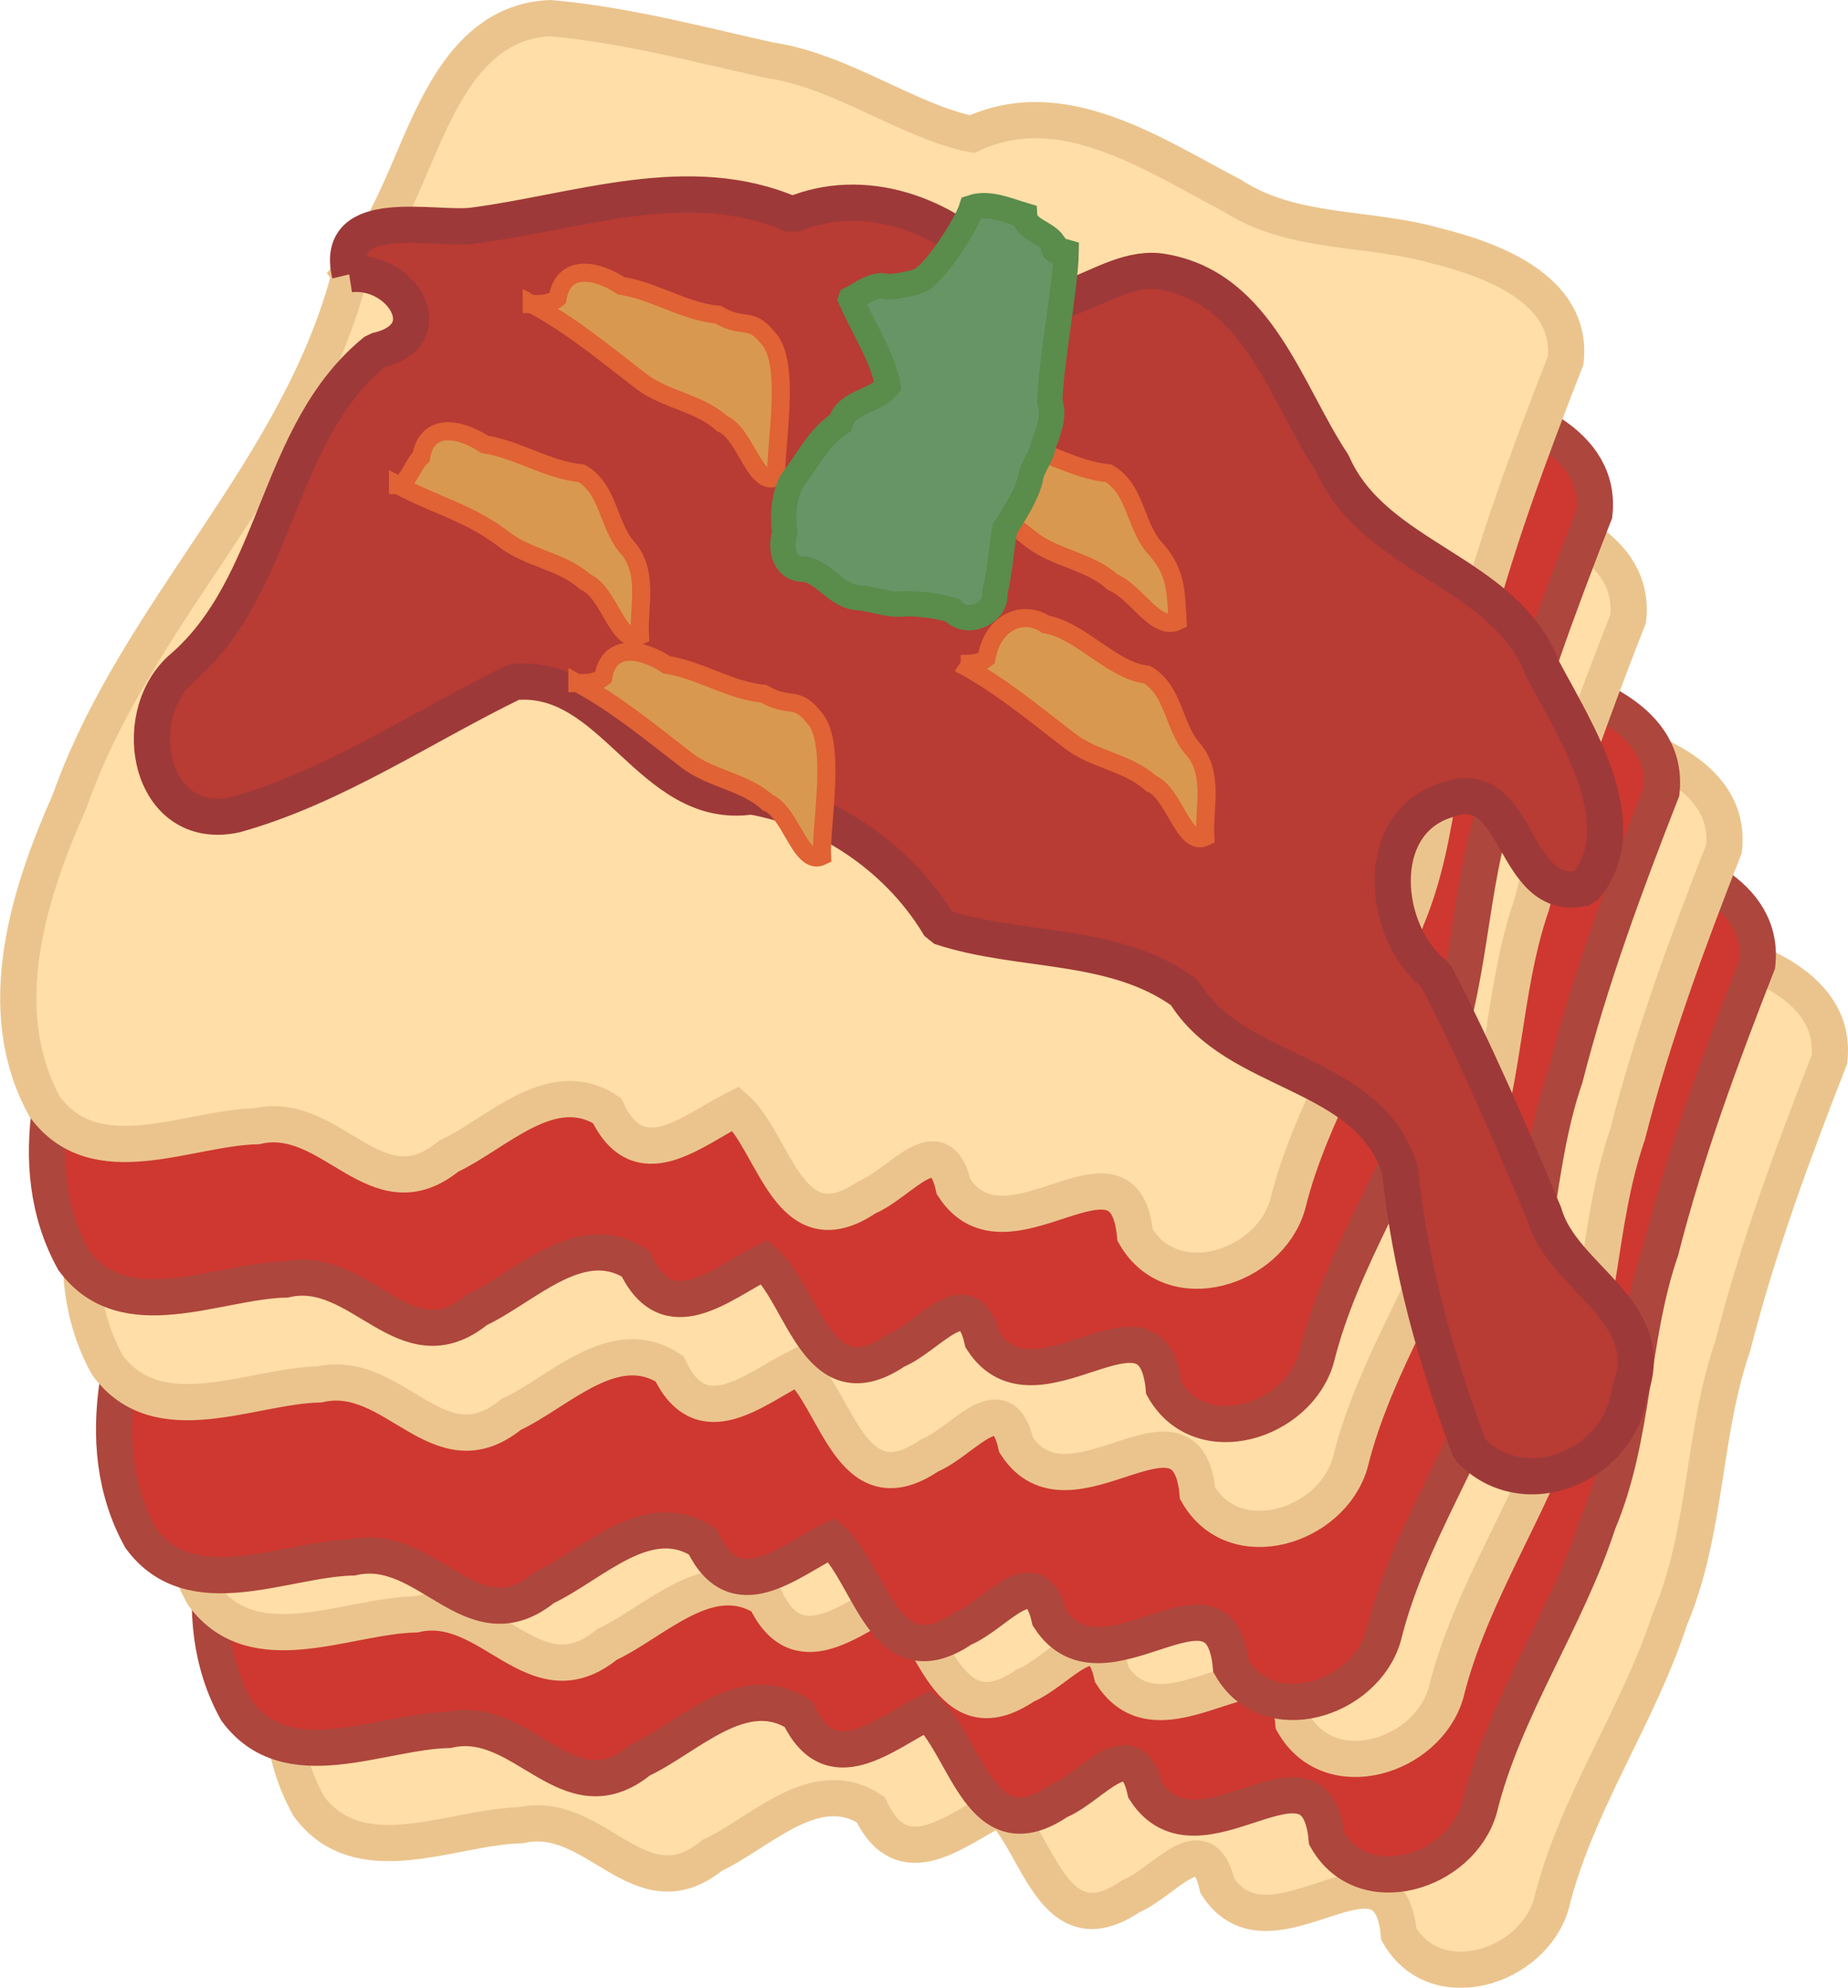
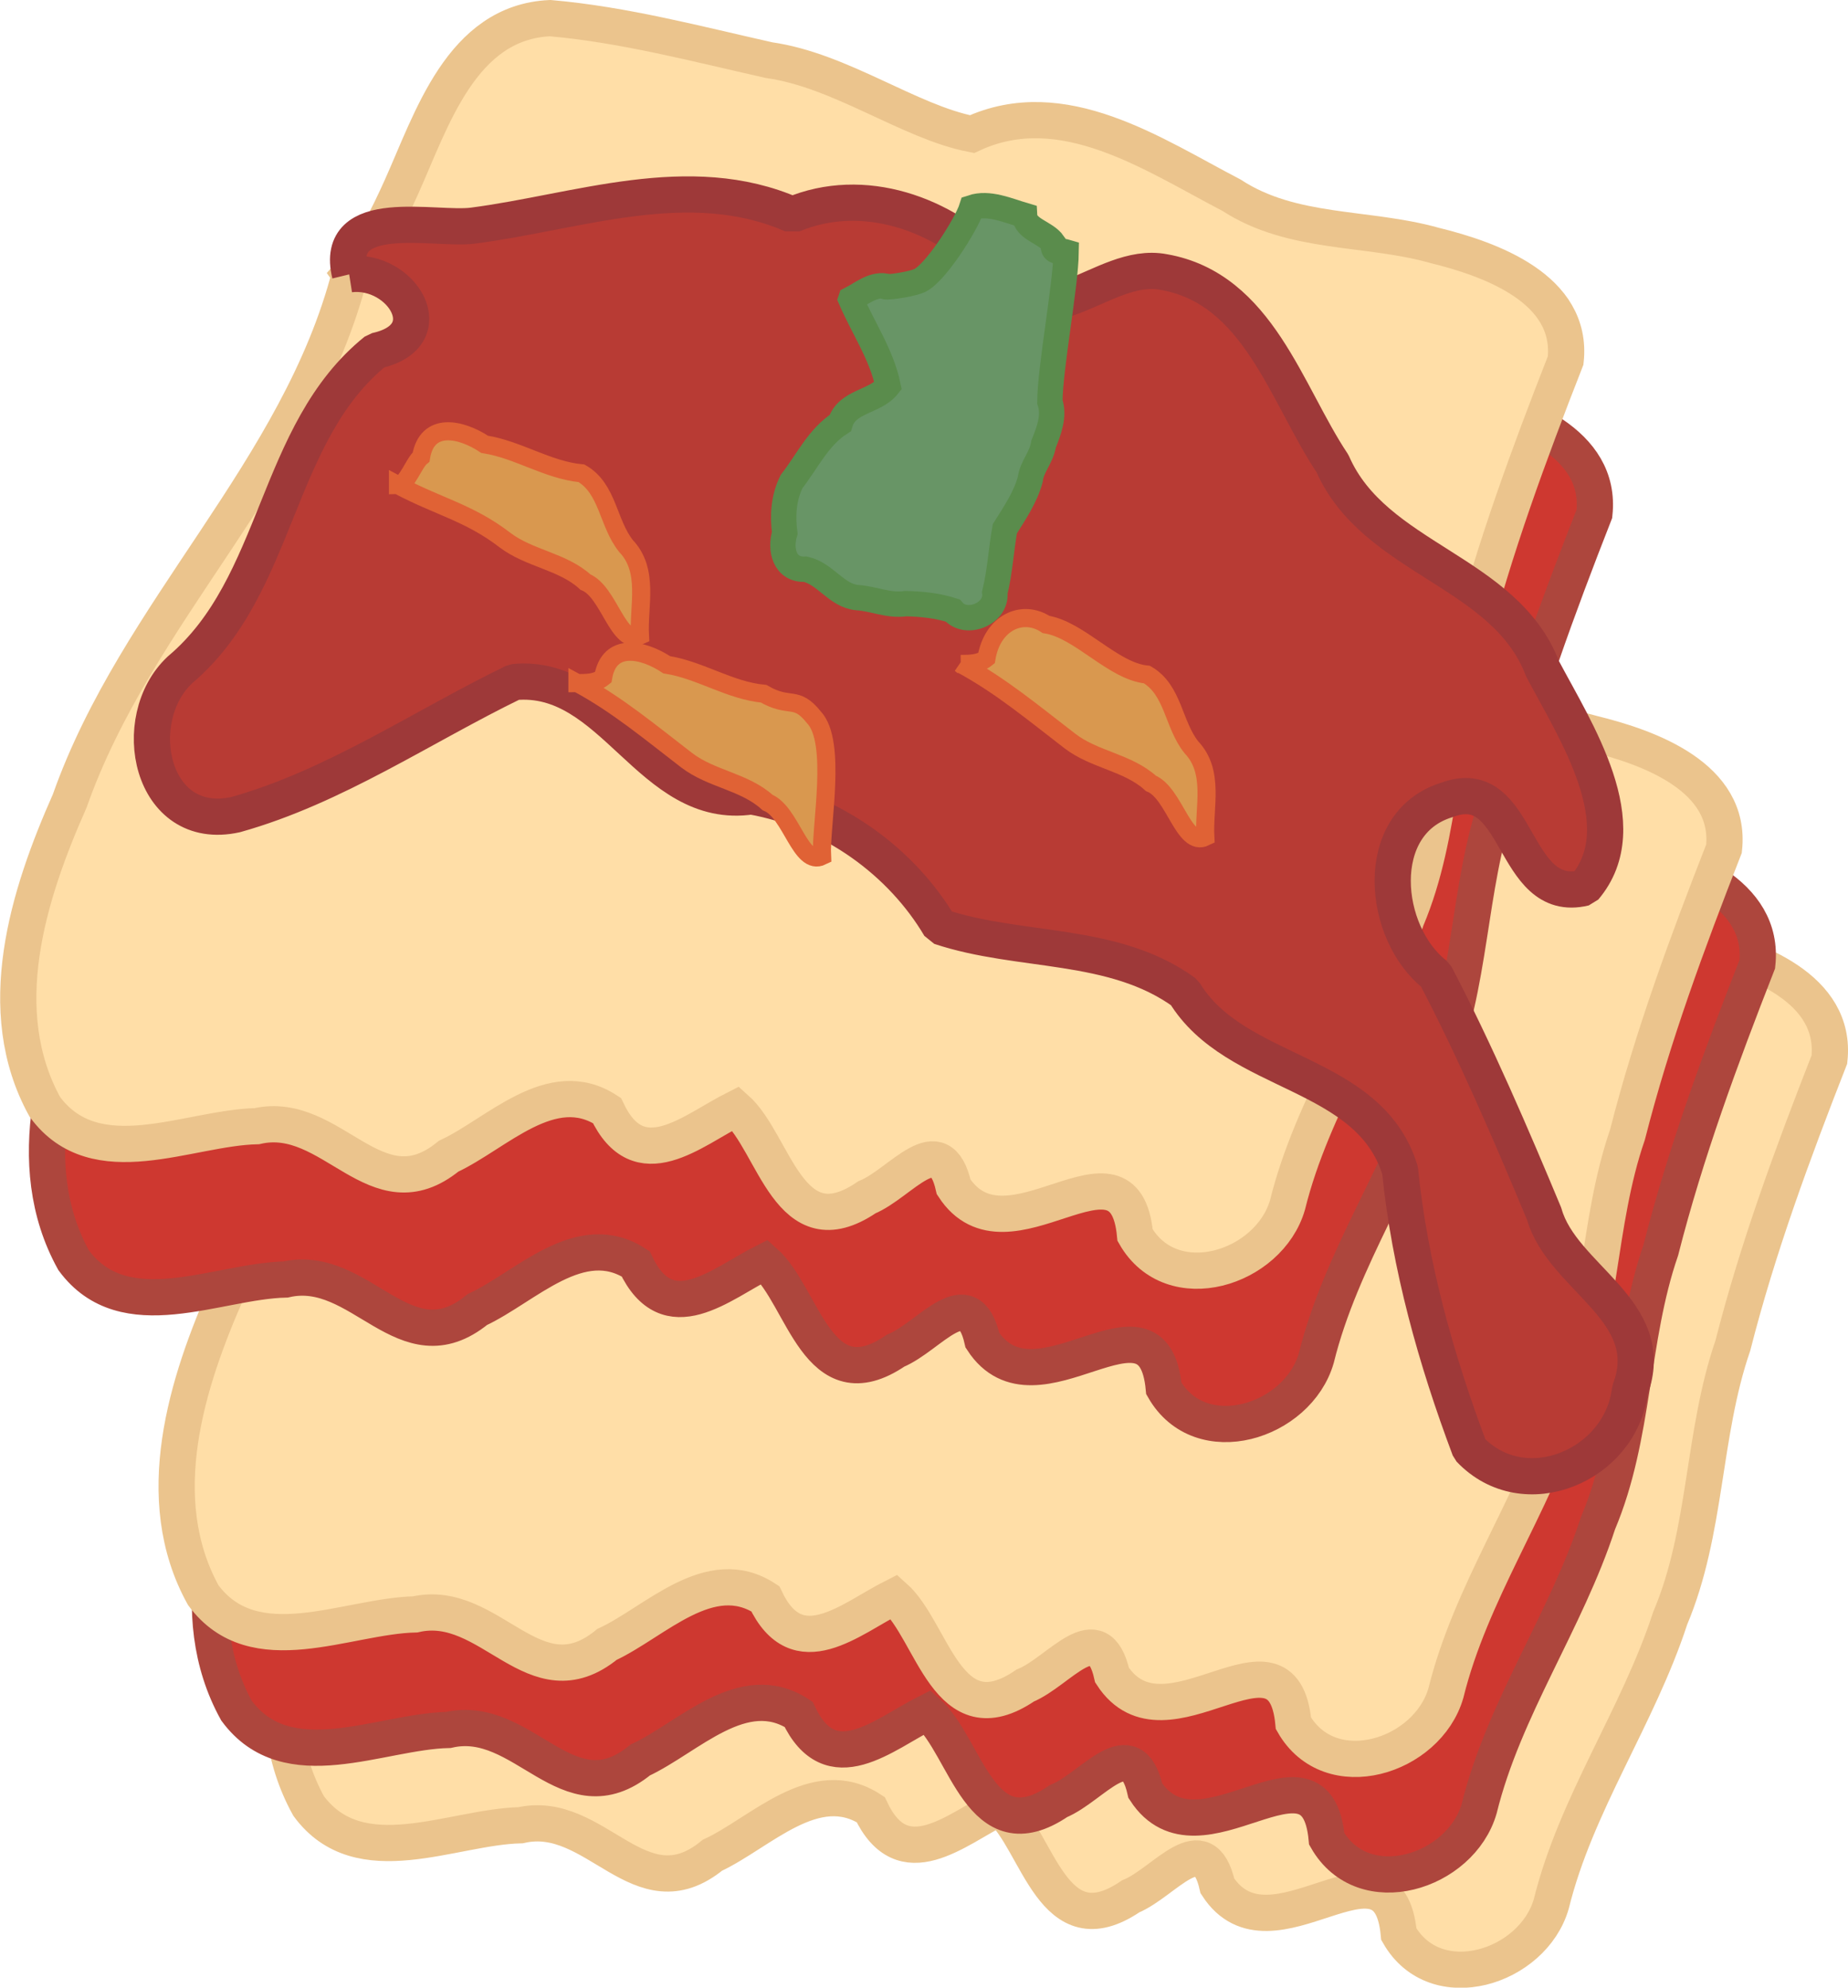
<svg xmlns="http://www.w3.org/2000/svg" xmlns:ns1="http://www.inkscape.org/namespaces/inkscape" xmlns:ns2="http://sodipodi.sourceforge.net/DTD/sodipodi-0.dtd" width="102.052mm" height="109.749mm" viewBox="0 0 102.052 109.749" version="1.1" id="svg8820" ns1:version="0.92.1 r15371" ns2:docname="lasagna.svg">
  <defs id="defs8814" />
  <ns2:namedview id="base" pagecolor="#ffffff" bordercolor="#666666" borderopacity="1.0" ns1:pageopacity="0.0" ns1:pageshadow="2" ns1:zoom="0.56860569" ns1:cx="183.66694" ns1:cy="216.89185" ns1:document-units="mm" ns1:current-layer="layer1" showgrid="false" fit-margin-top="0" fit-margin-left="0" fit-margin-right="0" fit-margin-bottom="0" showguides="false" ns1:window-width="1366" ns1:window-height="706" ns1:window-x="-8" ns1:window-y="-8" ns1:window-maximized="1" />
  <g ns1:label="Layer 1" ns1:groupmode="layer" id="layer1" transform="translate(-45.046,-75.115)">
    <g id="g10568">
      <g id="g9425">
        <path ns1:connector-curvature="0" id="path9375" d="m 78.934,128.855 c -2.801,10.858 -11.784,18.614 -15.471,29.078 -2.301,5.183 -4.318,11.561 -1.375,16.898 2.813,3.809 7.901,1.149 11.707,1.064 4.167,-0.948 6.573,4.941 10.59,1.659 2.66,-1.237 5.675,-4.524 8.741,-2.524 1.775,3.765 4.693,1.111 7.121,-0.112 2.164,1.921 2.919,7.841 7.235,4.906 1.889,-0.777 4.037,-3.941 4.793,-0.576 2.969,4.574 9.451,-3.456 10.018,2.662 2.028,3.554 7.403,1.857 8.419,-1.668 1.364,-5.535 4.795,-10.339 6.566,-15.774 2.038,-4.822 1.768,-10.144 3.461,-15.055 1.373,-5.394 3.312,-10.638 5.332,-15.797 0.427,-3.957 -4.152,-5.595 -7.248,-6.354 -3.729,-1.051 -7.834,-0.57 -11.206,-2.77 -4.321,-2.246 -9.324,-5.694 -14.331,-3.372 -3.467,-0.674 -7.244,-3.525 -11.206,-4.085 -3.999,-0.896 -8.015,-1.965 -12.093,-2.32 -4.905,0.221 -6.539,5.625 -8.22,9.354 -0.763,1.69 -1.598,3.384 -2.834,4.785 z" style="fill:#ffdea7;fill-opacity:1;stroke:#ebc48d;stroke-width:2;stroke-linecap:butt;stroke-linejoin:miter;stroke-miterlimit:4;stroke-dasharray:none;stroke-opacity:1" />
        <path ns1:connector-curvature="0" id="path9381" d="m 74.952,123.593 c -2.801,10.858 -11.784,18.615 -15.471,29.078 -2.301,5.183 -4.318,11.561 -1.375,16.898 2.813,3.809 7.901,1.149 11.707,1.064 4.167,-0.948 6.573,4.941 10.59,1.659 2.66,-1.237 5.675,-4.524 8.741,-2.524 1.775,3.765 4.693,1.111 7.121,-0.112 2.164,1.921 2.919,7.841 7.235,4.906 1.889,-0.777 4.037,-3.941 4.793,-0.576 2.969,4.574 9.451,-3.456 10.018,2.662 2.028,3.554 7.403,1.857 8.419,-1.668 1.364,-5.535 4.795,-10.339 6.566,-15.774 2.038,-4.822 1.768,-10.144 3.461,-15.055 1.373,-5.394 3.312,-10.638 5.332,-15.797 0.427,-3.957 -4.152,-5.595 -7.248,-6.354 -3.729,-1.051 -7.834,-0.57 -11.206,-2.77 -4.321,-2.246 -9.324,-5.694 -14.331,-3.372 -3.467,-0.674 -7.245,-3.525 -11.206,-4.085 -3.999,-0.896 -8.015,-1.965 -12.093,-2.32 -4.905,0.221 -6.539,5.625 -8.22,9.354 -0.763,1.69 -1.598,3.384 -2.834,4.785 z" style="fill:#ce3830;fill-opacity:1;stroke:#ad463d;stroke-width:2;stroke-linecap:butt;stroke-linejoin:miter;stroke-miterlimit:4;stroke-dasharray:none;stroke-opacity:1" />
        <path style="fill:#ffdea7;fill-opacity:1;stroke:#ebc48d;stroke-width:2;stroke-linecap:butt;stroke-linejoin:miter;stroke-miterlimit:4;stroke-dasharray:none;stroke-opacity:1" d="m 73.114,117.213 c -2.801,10.858 -11.784,18.614 -15.471,29.078 -2.301,5.183 -4.318,11.561 -1.375,16.898 2.813,3.809 7.901,1.149 11.707,1.064 4.167,-0.948 6.573,4.941 10.59,1.659 2.66,-1.237 5.675,-4.524 8.741,-2.524 1.775,3.765 4.693,1.111 7.121,-0.112 2.164,1.921 2.919,7.841 7.235,4.906 1.889,-0.777 4.037,-3.941 4.793,-0.576 2.969,4.574 9.451,-3.456 10.018,2.662 2.028,3.554 7.403,1.857 8.419,-1.668 1.364,-5.535 4.795,-10.339 6.566,-15.774 2.038,-4.822 1.768,-10.144 3.461,-15.055 1.373,-5.394 3.312,-10.638 5.332,-15.797 0.427,-3.957 -4.152,-5.595 -7.248,-6.354 -3.729,-1.051 -7.834,-0.57 -11.206,-2.77 -4.321,-2.246 -9.324,-5.694 -14.331,-3.372 -3.467,-0.674 -7.244,-3.525 -11.206,-4.085 -3.999,-0.896 -8.015,-1.965 -12.093,-2.32 -4.905,0.221 -6.539,5.625 -8.22,9.354 -0.763,1.69 -1.598,3.384 -2.834,4.785 z" id="path9373" ns1:connector-curvature="0" />
-         <path style="fill:#ce3830;fill-opacity:1;stroke:#ad463d;stroke-width:2;stroke-linecap:butt;stroke-linejoin:miter;stroke-miterlimit:4;stroke-dasharray:none;stroke-opacity:1" d="m 69.661,114.068 c -2.801,10.858 -11.784,18.615 -15.471,29.078 -2.301,5.183 -4.318,11.561 -1.375,16.898 2.813,3.809 7.901,1.149 11.707,1.064 4.167,-0.948 6.573,4.941 10.59,1.659 2.66,-1.237 5.675,-4.524 8.741,-2.524 1.775,3.765 4.693,1.111 7.121,-0.112 2.164,1.921 2.919,7.841 7.235,4.906 1.889,-0.777 4.037,-3.941 4.793,-0.576 2.969,4.574 9.451,-3.456 10.018,2.662 2.028,3.554 7.403,1.857 8.419,-1.668 1.364,-5.535 4.795,-10.339 6.566,-15.774 2.038,-4.822 1.768,-10.144 3.461,-15.055 1.373,-5.394 3.312,-10.638 5.332,-15.797 0.427,-3.957 -4.152,-5.595 -7.248,-6.354 -3.729,-1.051 -7.834,-0.57 -11.206,-2.77 -4.321,-2.246 -9.324,-5.694 -14.331,-3.372 -3.467,-0.674 -7.245,-3.525 -11.206,-4.085 -3.999,-0.896 -8.015,-1.965 -12.093,-2.32 -4.905,0.221 -6.539,5.625 -8.22,9.354 -0.763,1.69 -1.598,3.384 -2.834,4.785 z" id="path9379" ns1:connector-curvature="0" />
-         <path ns1:connector-curvature="0" id="path9371" d="m 67.822,104.513 c -2.801,10.858 -11.784,18.614 -15.471,29.078 -2.301,5.183 -4.318,11.561 -1.375,16.898 2.813,3.809 7.901,1.149 11.707,1.064 4.167,-0.948 6.573,4.941 10.59,1.659 2.66,-1.237 5.675,-4.524 8.741,-2.524 1.775,3.765 4.693,1.111 7.121,-0.112 2.164,1.921 2.919,7.841 7.235,4.906 1.889,-0.777 4.037,-3.941 4.793,-0.576 2.969,4.574 9.451,-3.456 10.018,2.662 2.028,3.554 7.403,1.857 8.419,-1.668 1.364,-5.535 4.795,-10.339 6.566,-15.774 2.038,-4.822 1.768,-10.144 3.461,-15.055 1.373,-5.394 3.312,-10.638 5.332,-15.797 0.427,-3.957 -4.152,-5.595 -7.248,-6.354 -3.729,-1.051 -7.834,-0.57 -11.206,-2.77 -4.321,-2.246 -9.324,-5.694 -14.331,-3.372 -3.467,-0.674 -7.244,-3.525 -11.206,-4.085 -3.999,-0.896 -8.015,-1.965 -12.093,-2.32 -4.905,0.221 -6.539,5.625 -8.22,9.354 -0.763,1.69 -1.598,3.384 -2.834,4.785 z" style="fill:#ffdea7;fill-opacity:1;stroke:#ebc48d;stroke-width:2;stroke-linecap:butt;stroke-linejoin:miter;stroke-miterlimit:4;stroke-dasharray:none;stroke-opacity:1" />
        <path ns1:connector-curvature="0" id="path9377" d="M 65.956,98.722 C 63.156,109.58 54.173,117.337 50.485,127.8 c -2.301,5.183 -4.318,11.561 -1.375,16.898 2.813,3.809 7.901,1.149 11.707,1.064 4.167,-0.948 6.573,4.941 10.59,1.659 2.66,-1.237 5.675,-4.524 8.741,-2.524 1.775,3.765 4.693,1.111 7.121,-0.112 2.164,1.921 2.919,7.841 7.235,4.906 1.889,-0.777 4.037,-3.941 4.793,-0.576 2.969,4.574 9.451,-3.456 10.018,2.662 2.028,3.554 7.403,1.857 8.419,-1.668 1.364,-5.535 4.795,-10.339 6.566,-15.774 2.038,-4.822 1.768,-10.144 3.461,-15.055 1.373,-5.394 3.312,-10.638 5.332,-15.797 0.427,-3.957 -4.152,-5.595 -7.248,-6.354 -3.729,-1.051 -7.834,-0.57 -11.206,-2.77 -4.321,-2.246 -9.324,-5.694 -14.331,-3.372 -3.467,-0.674 -7.244,-3.525 -11.206,-4.085 -3.999,-0.896 -8.015,-1.965 -12.093,-2.32 -4.905,0.221 -6.539,5.625 -8.22,9.354 -0.763,1.69 -1.598,3.384 -2.834,4.785 z" style="fill:#ce3830;fill-opacity:1;stroke:#ad463d;stroke-width:2;stroke-linecap:butt;stroke-linejoin:miter;stroke-miterlimit:4;stroke-dasharray:none;stroke-opacity:1" />
        <path style="fill:#ffdea7;fill-opacity:1;stroke:#ebc48d;stroke-width:2;stroke-linecap:butt;stroke-linejoin:miter;stroke-miterlimit:4;stroke-dasharray:none;stroke-opacity:1" d="m 64.369,90.256 c -2.801,10.858 -11.784,18.614 -15.471,29.078 -2.301,5.183 -4.318,11.561 -1.375,16.898 2.813,3.809 7.901,1.149 11.707,1.064 4.167,-0.948 6.573,4.941 10.59,1.659 2.66,-1.237 5.675,-4.524 8.741,-2.524 1.775,3.765 4.693,1.111 7.121,-0.112 2.164,1.921 2.919,7.841 7.235,4.906 1.889,-0.777 4.037,-3.941 4.793,-0.576 2.969,4.574 9.451,-3.456 10.018,2.662 2.028,3.554 7.403,1.857 8.419,-1.668 1.364,-5.535 4.795,-10.339 6.566,-15.774 2.038,-4.822 1.768,-10.144 3.461,-15.055 1.373,-5.394 3.312,-10.638 5.332,-15.797 0.427,-3.957 -4.152,-5.595 -7.248,-6.354 -3.729,-1.051 -7.834,-0.57 -11.206,-2.77 -4.321,-2.246 -9.324,-5.694 -14.331,-3.372 -3.467,-0.674 -7.244,-3.525 -11.206,-4.085 -3.999,-0.896 -8.015,-1.965 -12.093,-2.32 -4.905,0.221 -6.539,5.625 -8.22,9.354 -0.763,1.69 -1.598,3.384 -2.834,4.785 z" id="path9365" ns1:connector-curvature="0" />
        <path style="fill:#b83b34;fill-opacity:1;stroke:#9e3939;stroke-width:2;stroke-linecap:round;stroke-linejoin:bevel;stroke-miterlimit:4;stroke-dasharray:none;stroke-dashoffset:0;stroke-opacity:1" d="m 64.369,90.256 c 2.866,-0.332 5.176,3.421 1.44,4.227 -5.628,4.535 -5.306,12.964 -10.822,17.616 -2.913,2.723 -1.632,9.032 3.072,7.995 5.483,-1.536 10.281,-4.845 15.376,-7.32 5.5,-0.523 7.512,7.158 13.105,6.313 4.494,0.8 8.31,3.634 10.413,7.194 4.422,1.477 9.568,0.782 13.499,3.636 2.807,4.646 10.193,4.23 11.908,9.815 0.536,5.28 1.982,10.43 3.847,15.396 3.012,3.186 8.358,0.906 8.85,-3.255 1.671,-4.393 -3.732,-6.174 -4.737,-9.732 -1.73,-4.156 -3.823,-9.038 -6.011,-13.196 -2.945,-2.282 -3.54,-8.369 0.622,-9.657 4.111,-1.556 3.52,5.836 7.614,4.849 2.932,-3.445 -0.497,-8.659 -2.311,-12.086 -2.071,-5.441 -9.282,-6.031 -11.603,-11.339 -2.565,-3.841 -4.095,-9.664 -9.318,-10.576 -3.465,-0.67 -6.811,4.334 -9.309,-0.243 -2.823,-2.973 -7.278,-4.576 -11.202,-2.92 -5.7,-2.496 -11.851,-0.15 -17.637,0.6 -2.083,0.276 -7.726,-1.169 -6.793,2.682 z" id="path9385" ns1:connector-curvature="0" />
        <path style="fill:#d9984f;fill-opacity:1;stroke:#e06235;stroke-width:1;stroke-linecap:butt;stroke-linejoin:miter;stroke-opacity:1;stroke-miterlimit:4;stroke-dasharray:none" d="m 98.099,111.774 c 2.185,1.169 4.083,2.762 6.034,4.259 1.365,1.046 3.2,1.177 4.466,2.334 1.306,0.527 1.813,3.543 3.007,2.961 -0.089,-1.658 0.526,-3.588 -0.768,-4.952 -1.009,-1.26 -0.99,-3.166 -2.455,-4.015 -1.874,-0.177 -3.715,-2.473 -5.573,-2.767 -1.287,-0.853 -2.956,-0.126 -3.289,1.864 -0.398,0.32 -0.939,0.313 -1.421,0.317 z" id="path9395" ns1:connector-curvature="0" ns2:nodetypes="ccccccccc" />
-         <path ns1:connector-curvature="0" id="path9402" d="m 95.983,100.662 c 2.185,1.169 4.083,2.762 6.034,4.259 1.365,1.046 3.2,1.177 4.466,2.334 1.306,0.527 2.396,2.741 3.59,2.159 -0.089,-1.658 -0.057,-2.786 -1.351,-4.15 -1.009,-1.26 -0.99,-3.166 -2.455,-4.015 -1.874,-0.177 -3.497,-1.307 -5.354,-1.601 -1.287,-0.853 -3.175,-1.292 -3.508,0.698 -0.398,0.32 -0.939,0.313 -1.421,0.317 z" style="fill:#d9984f;fill-opacity:1;stroke:#e06235;stroke-width:1;stroke-linecap:butt;stroke-linejoin:miter;stroke-opacity:1;stroke-miterlimit:4;stroke-dasharray:none" ns2:nodetypes="ccccccccc" />
        <path style="fill:#d9984f;fill-opacity:1;stroke:#e06235;stroke-width:1;stroke-linecap:butt;stroke-linejoin:miter;stroke-opacity:1;stroke-miterlimit:4;stroke-dasharray:none" d="m 67.024,101.901 c 2.185,1.169 3.937,1.522 5.888,3.02 1.365,1.046 3.2,1.177 4.466,2.334 1.306,0.527 1.813,3.543 3.007,2.961 -0.089,-1.658 0.526,-3.588 -0.768,-4.952 -1.009,-1.26 -0.99,-3.166 -2.455,-4.015 -1.874,-0.177 -3.497,-1.307 -5.354,-1.601 -1.287,-0.853 -3.175,-1.292 -3.508,0.698 -0.398,0.32 -0.793,1.553 -1.276,1.556 z" id="path9404" ns1:connector-curvature="0" ns2:nodetypes="ccccccccc" />
        <path ns1:connector-curvature="0" id="path9406" d="m 76.933,112.833 c 2.185,1.169 4.083,2.762 6.034,4.259 1.365,1.046 3.2,1.177 4.466,2.334 1.306,0.527 1.813,3.543 3.007,2.961 -0.089,-1.658 0.844,-6.305 -0.451,-7.67 -1.009,-1.26 -1.307,-0.449 -2.773,-1.297 -1.874,-0.177 -3.497,-1.307 -5.354,-1.601 -1.287,-0.853 -3.175,-1.292 -3.508,0.698 -0.398,0.32 -0.939,0.313 -1.421,0.317 z" style="fill:#d9984f;fill-opacity:1;stroke:#e06235;stroke-width:1;stroke-linecap:butt;stroke-linejoin:miter;stroke-opacity:1;stroke-miterlimit:4;stroke-dasharray:none" ns2:nodetypes="ccccccccc" />
-         <path ns2:nodetypes="ccccccccc" style="fill:#d9984f;fill-opacity:1;stroke:#e06235;stroke-width:1;stroke-linecap:butt;stroke-linejoin:miter;stroke-opacity:1;stroke-miterlimit:4;stroke-dasharray:none" d="m 74.413,91.905 c 2.185,1.169 4.083,2.762 6.034,4.259 1.365,1.046 3.2,1.177 4.466,2.334 1.306,0.527 1.813,3.543 3.007,2.961 -0.089,-1.658 0.844,-6.305 -0.451,-7.67 -1.009,-1.26 -1.307,-0.449 -2.773,-1.297 -1.874,-0.177 -3.497,-1.307 -5.354,-1.601 -1.287,-0.853 -3.175,-1.292 -3.508,0.698 -0.398,0.32 -0.939,0.313 -1.421,0.317 z" id="path9408" ns1:connector-curvature="0" />
        <path style="fill:#689566;fill-opacity:1;stroke:#5a8c4c;stroke-width:1.4;stroke-linecap:butt;stroke-linejoin:miter;stroke-miterlimit:4;stroke-dasharray:none;stroke-opacity:1" d="m 92.027,91.636 c 0.687,1.594 1.705,3.063 2.06,4.785 -0.709,0.903 -2.277,0.829 -2.64,2.053 -1.211,0.775 -1.826,2.125 -2.684,3.225 -0.449,0.895 -0.507,1.881 -0.381,2.848 -0.278,0.908 -0.01,2.055 1.138,1.996 1.115,0.248 1.716,1.464 2.862,1.569 0.927,0.059 1.737,0.472 2.679,0.333 0.876,0.018 1.76,0.109 2.597,0.38 0.741,0.887 2.458,0.168 2.324,-0.986 0.285,-1.158 0.346,-2.364 0.555,-3.529 0.566,-0.897 1.143,-1.763 1.401,-2.717 0.091,-0.733 0.605,-1.165 0.739,-1.962 0.29,-0.729 0.612,-1.541 0.347,-2.328 0.006,-1.872 0.873,-6.402 0.897,-8.274 -0.355,-0.106 -0.774,0.132 -0.703,-0.478 -0.437,-0.624 -1.549,-0.76 -1.591,-1.539 -0.922,-0.272 -1.972,-0.752 -2.917,-0.436 -0.294,0.942 -2.121,3.82 -2.979,4.069 -0.527,0.204 -2.02,0.406 -1.794,0.262 -0.721,-0.1 -1.311,0.422 -1.91,0.728 z" id="path9390" ns1:connector-curvature="0" ns2:nodetypes="ccccccccccccccccccccc" />
      </g>
    </g>
  </g>
</svg>